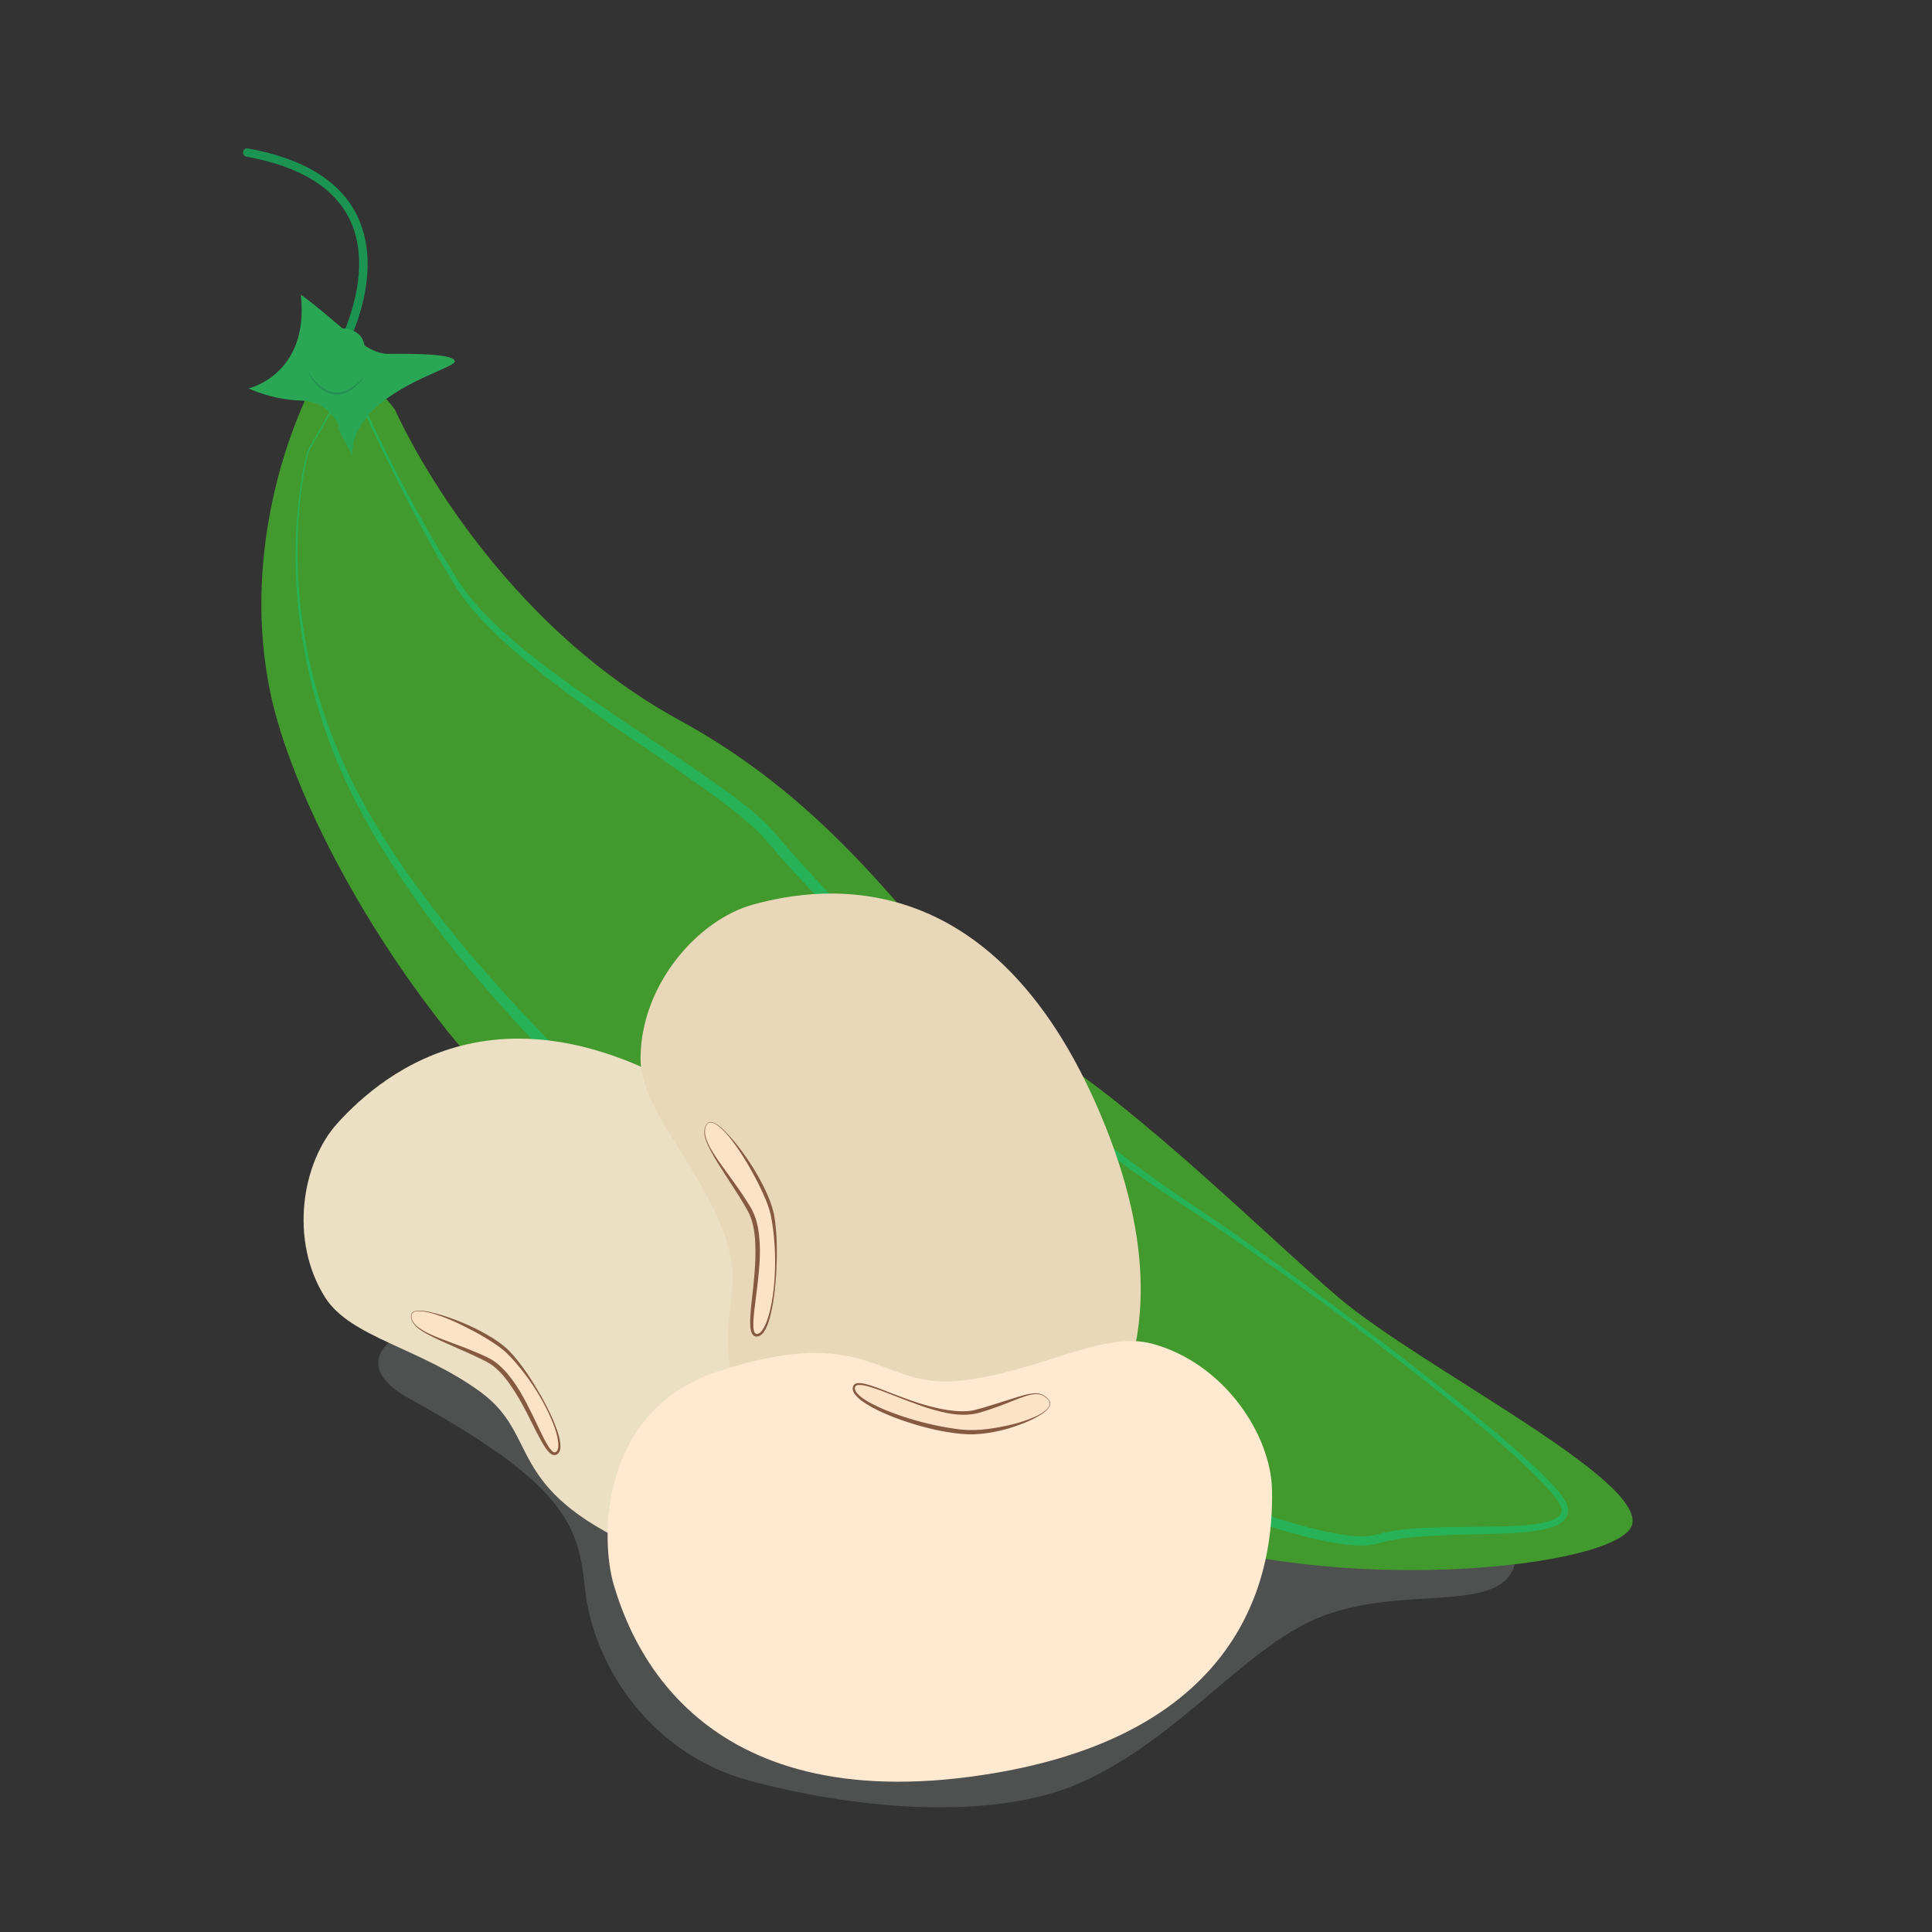
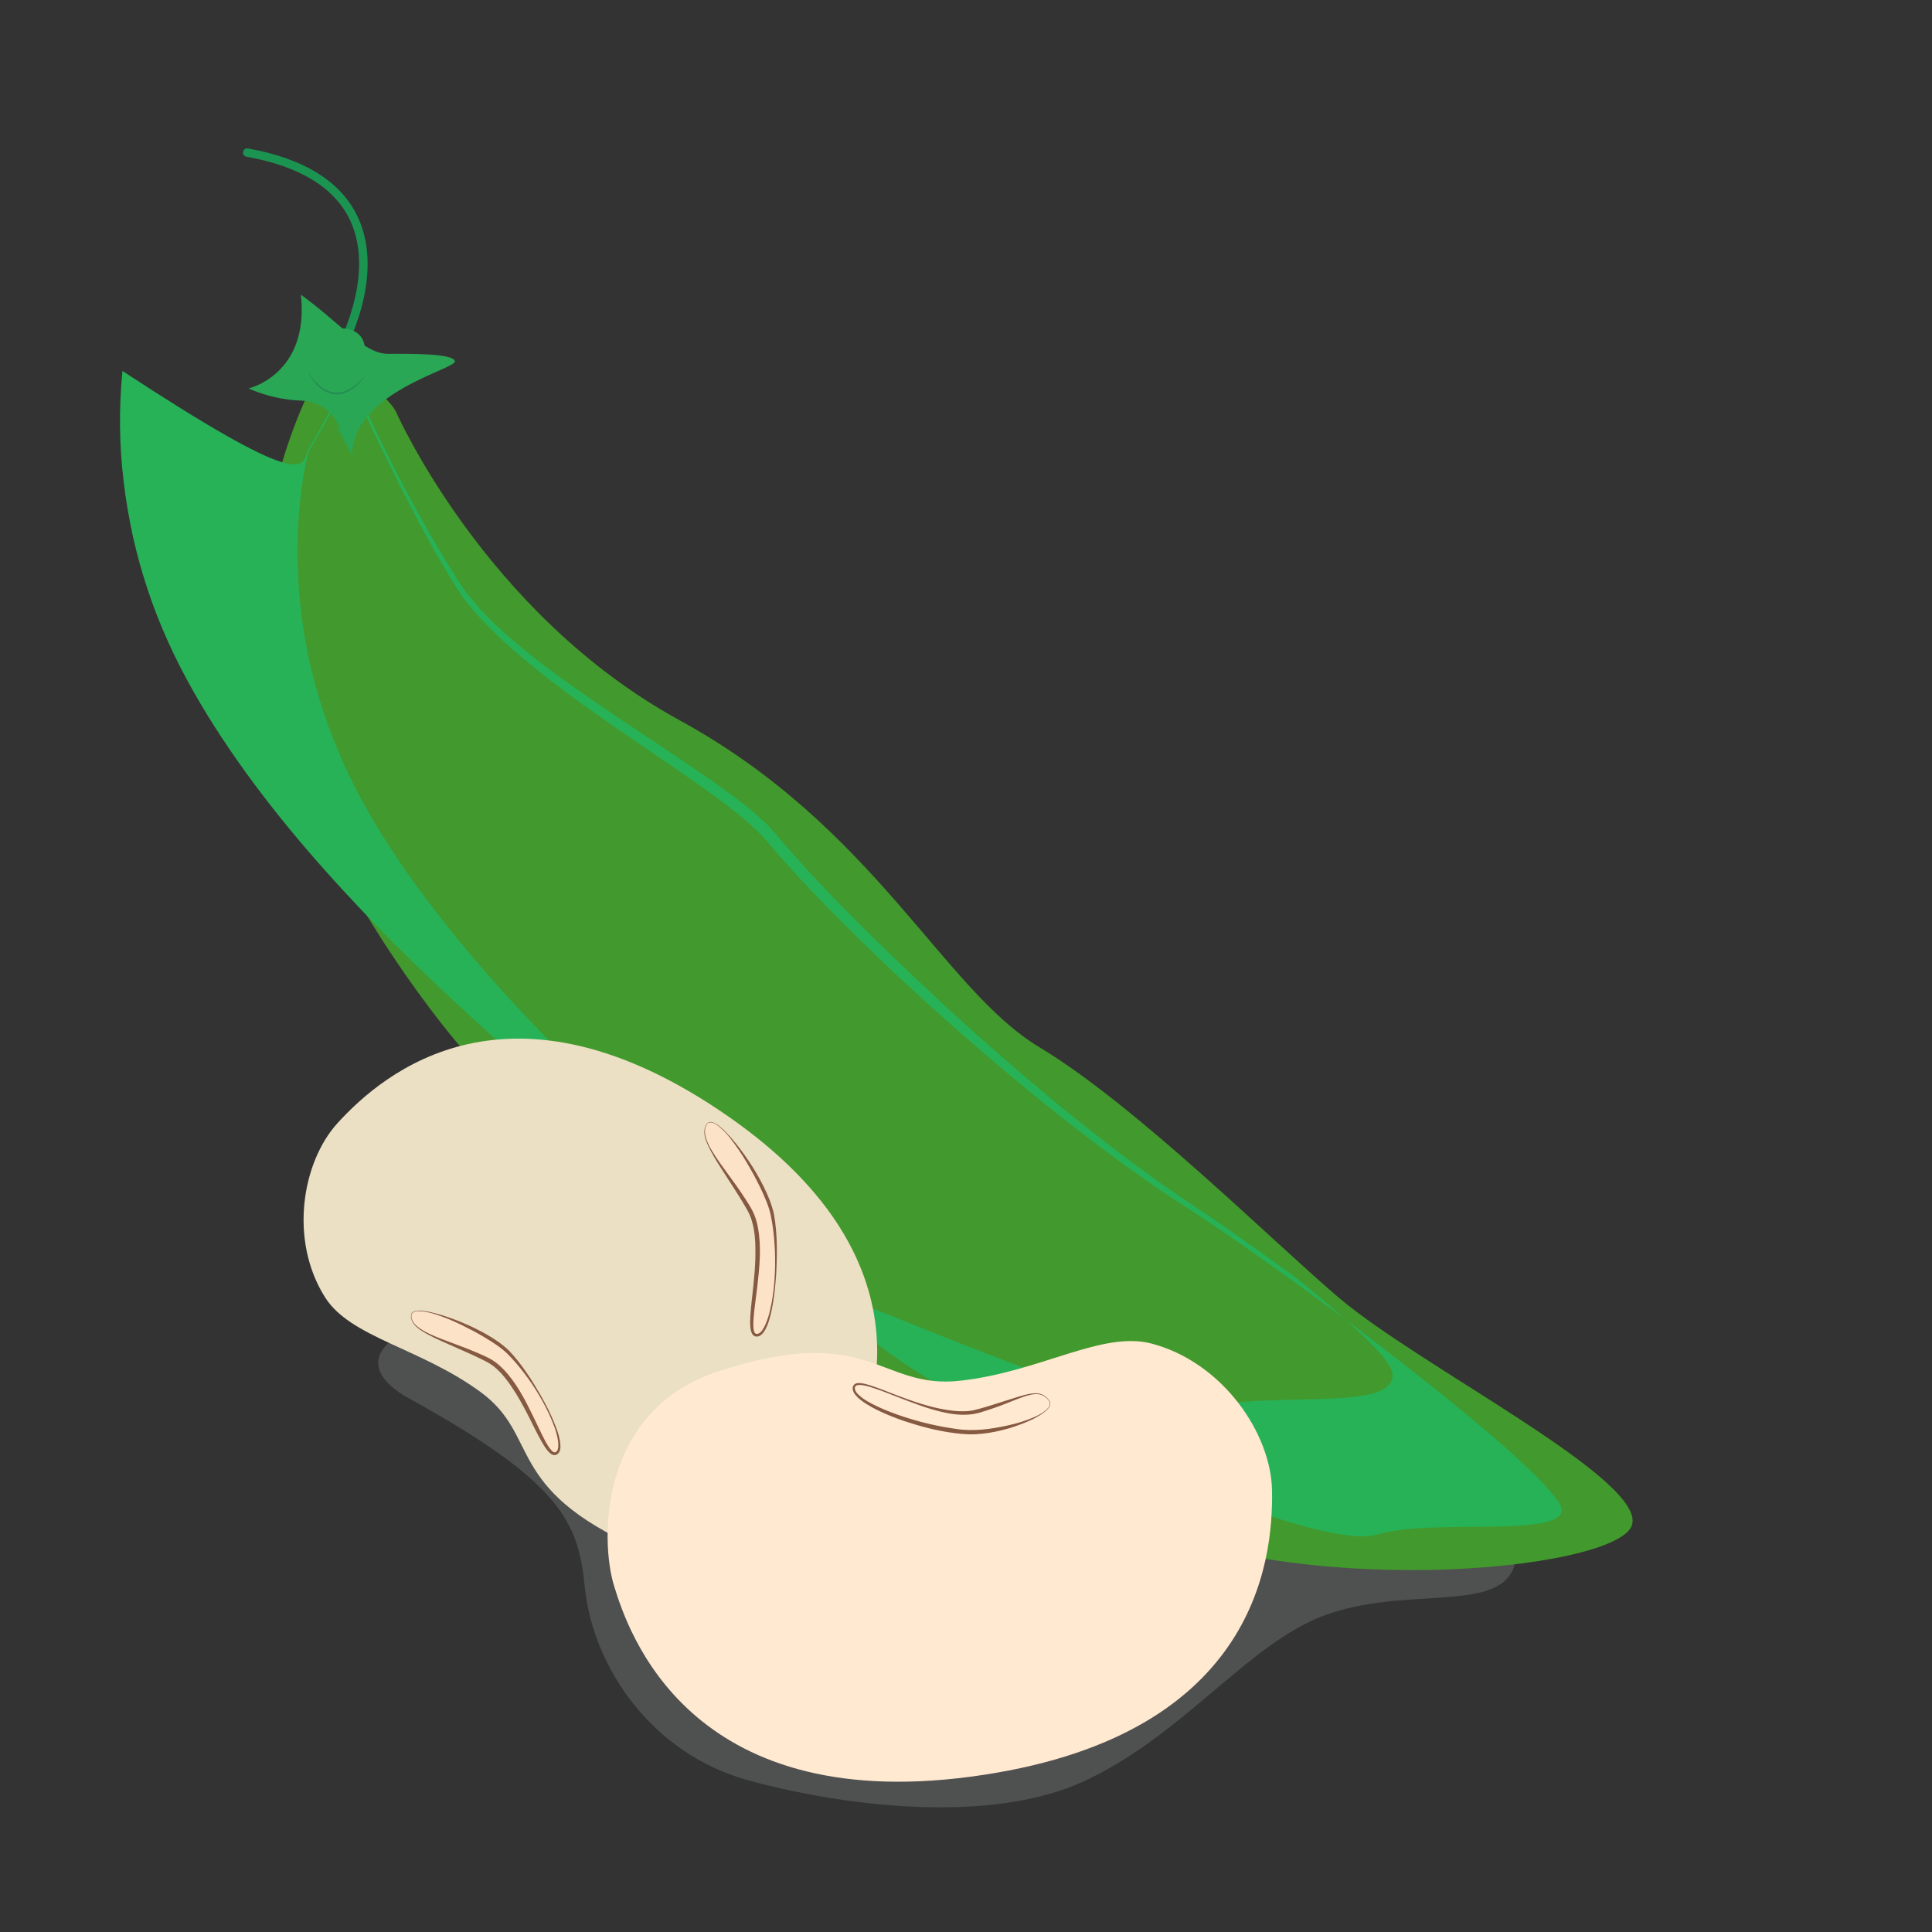
<svg xmlns="http://www.w3.org/2000/svg" version="1.1" id="Capa_1" x="0px" y="0px" viewBox="0 0 269.29 269.29" style="enable-background:new 0 0 269.29 269.29;" xml:space="preserve">
  <rect x="0" y="0" width="269.29" height="269.29" fill="#333333" stroke="none" />
  <style type="text/css">
	.st0{opacity:0.25;fill:#A5A8AA;enable-background:new    ;}
	.st1{fill:#42992D;}
	.st2{fill:#27B257;}
	.st3{fill:#2AA755;}
	.st4{fill:#1B9452;}
	.st5{fill:#249053;}
	.st6{fill:#EBE0C3;}
	.st7{fill:#FCE2C7;}
	.st8{fill:#865941;}
	.st9{fill:#E8D8B9;}
	.st10{fill:#FFE9D1;}
</style>
  <g>
    <path class="st0" d="M65.96,183.14c-12.49,1.48-17.57,7.02-8.96,11.77c21.28,11.72,23.61,17.28,24.51,26.28   c1.1,11.05,9.24,23.26,22.83,26.97s33.7,6.07,46.6,0.18c13.96-6.37,23.05-19.34,33.8-23.23c10.75-3.9,22.8-0.58,25.91-5.88   s-4.93-19.21-35.84-22.62S65.96,183.14,65.96,183.14z" />
    <g>
      <g id="XMLID_695_">
        <path id="XMLID_702_" class="st1" d="M186.66,180.92c-9.02-7.64-28.3-26.86-41.78-34.95s-22.89-30.66-50.16-45.58     S55.13,57.26,55.13,57.26s-2.91-5.32-10.9-4.96c-5.06,9.46-10.13,26.22-6.66,43.72c2.42,12.21,11.53,31.02,24.71,47.59     c13.58,17.07,31.09,23.99,33.36,29.63c19.82,26.76,49.38,32.86,56.98,36.78c26.54,13.69,72.74,8.93,74.84,2.59     C229.55,206.27,198.09,190.6,186.66,180.92z" />
-         <path id="XMLID_701_" class="st2" d="M43.02,62.95c-0.64,2.46-1.01,5.02-1.26,7.57c-0.24,2.55-0.34,5.12-0.28,7.68     c0.11,5.13,0.74,10.24,1.94,15.22c1.22,4.97,2.94,9.82,5.14,14.44c2.19,4.62,4.88,8.99,7.78,13.21     c5.85,8.4,12.59,16.16,19.73,23.5c1.79,1.84,3.6,3.64,5.44,5.43c1.83,1.79,3.68,3.57,5.55,5.32c3.74,3.51,7.56,6.92,11.39,10.38     c0.95,0.86,1.92,1.77,2.82,2.68l2.73,2.72c1.82,1.81,3.65,3.6,5.52,5.35c3.72,3.51,7.57,6.88,11.59,10.01     c4.03,3.11,8.26,6,12.83,8.12c0.57,0.27,1.15,0.51,1.73,0.75c0.59,0.22,1.16,0.45,1.78,0.67c1.22,0.44,2.42,0.9,3.62,1.37     c2.4,0.94,4.79,1.9,7.17,2.87c4.76,1.94,9.51,3.89,14.29,5.76s9.57,3.7,14.43,5.29c2.43,0.79,4.88,1.52,7.35,2.08     c1.24,0.28,2.48,0.52,3.72,0.66c1.23,0.13,2.5,0.19,3.6-0.07l0.94-0.25c0.32-0.08,0.65-0.15,0.97-0.21     c0.65-0.12,1.3-0.21,1.95-0.29c1.3-0.15,2.59-0.23,3.89-0.28c2.59-0.11,5.16-0.1,7.72-0.13c2.56-0.04,5.14-0.05,7.6-0.48     c0.61-0.11,1.21-0.26,1.76-0.49c0.54-0.23,1.01-0.56,1.15-0.98c0.15-0.44-0.01-0.93-0.35-1.44c-0.32-0.51-0.72-1-1.12-1.48     c-1.66-1.91-3.55-3.66-5.44-5.38c-1.9-1.72-3.85-3.39-5.83-5.02c-3.95-3.28-7.99-6.46-12.05-9.59c-4.06-3.14-8.19-6.2-12.36-9.21     c-4.17-3-8.36-5.97-12.63-8.82c-2.15-1.39-4.31-2.81-6.45-4.24c-2.11-1.48-4.23-2.94-6.28-4.49     c-8.29-6.11-16.19-12.73-23.89-19.56c-3.84-3.43-7.6-6.95-11.28-10.55c-3.68-3.61-7.29-7.28-10.73-11.14     c-0.86-0.95-1.7-1.99-2.53-2.93c-0.8-0.92-1.72-1.77-2.68-2.59c-1.91-1.65-3.98-3.16-6.06-4.65c-4.17-2.96-8.46-5.8-12.7-8.73     c-4.22-2.94-8.4-5.97-12.36-9.29c-1.97-1.67-3.9-3.4-5.67-5.3c-0.88-0.96-1.74-1.93-2.51-2.98c-0.8-1.03-1.47-2.16-2.12-3.26     c-2.66-4.41-5.06-8.97-7.36-13.57c-2.31-4.6-4.51-9.24-6.56-13.96l0.23,0.01L43.02,62.95z M42.86,62.88l5.81-10.34l0.13-0.23     l0.11,0.24c2.08,4.7,4.31,9.33,6.65,13.9c2.39,4.55,4.88,9.04,7.61,13.38c2.57,4.43,6.4,7.9,10.36,11.11     c3.99,3.2,8.22,6.11,12.47,8.97c4.25,2.88,8.56,5.67,12.8,8.62c2.11,1.48,4.22,2.99,6.22,4.67c1,0.84,1.98,1.73,2.86,2.76     c0.86,0.99,1.64,1.96,2.5,2.92c6.79,7.65,14.25,14.73,21.76,21.71c7.58,6.92,15.36,13.63,23.53,19.83     c2.03,1.57,4.12,3.06,6.19,4.56c2.11,1.46,4.23,2.89,6.37,4.33c4.26,2.88,8.44,5.89,12.59,8.92     c8.27,6.12,16.51,12.26,24.47,18.79c1.99,1.63,3.96,3.28,5.9,4.98c1.93,1.71,3.85,3.43,5.59,5.37c0.43,0.49,0.85,1,1.22,1.57     c0.18,0.29,0.36,0.59,0.48,0.98c0.11,0.39,0.12,0.79-0.01,1.2c-0.13,0.41-0.4,0.73-0.69,0.98c-0.29,0.24-0.61,0.42-0.93,0.56     c-0.64,0.28-1.29,0.44-1.94,0.57c-2.6,0.48-5.19,0.52-7.76,0.6c-2.57,0.07-5.14,0.1-7.69,0.24c-2.55,0.16-5.07,0.36-7.48,1.1     c-1.4,0.35-2.75,0.27-4.07,0.15c-1.31-0.14-2.6-0.37-3.87-0.64c-2.54-0.56-5.03-1.27-7.5-2.04c-9.85-3.13-19.37-7.06-28.91-10.87     c-2.38-0.95-4.77-1.9-7.16-2.82c-1.2-0.46-2.39-0.91-3.59-1.34c-0.59-0.2-1.22-0.44-1.83-0.67c-0.61-0.25-1.22-0.5-1.81-0.77     c-4.78-2.19-9.1-5.12-13.22-8.26c-4.11-3.16-7.98-6.6-11.72-10.14c-1.87-1.77-3.71-3.58-5.54-5.4l-2.73-2.73     c-0.9-0.91-1.81-1.76-2.76-2.63c-7.61-6.88-15.28-13.8-22.35-21.31c-7.09-7.47-13.79-15.38-19.48-24     c-2.84-4.31-5.44-8.79-7.56-13.5c-2.13-4.7-3.76-9.63-4.89-14.66c-1.09-5.04-1.74-10.17-1.79-15.33     c-0.03-2.57,0.09-5.15,0.34-7.71C41.8,67.93,42.18,65.4,42.86,62.88z" />
+         <path id="XMLID_701_" class="st2" d="M43.02,62.95c-0.64,2.46-1.01,5.02-1.26,7.57c-0.24,2.55-0.34,5.12-0.28,7.68     c0.11,5.13,0.74,10.24,1.94,15.22c1.22,4.97,2.94,9.82,5.14,14.44c2.19,4.62,4.88,8.99,7.78,13.21     c5.85,8.4,12.59,16.16,19.73,23.5c1.79,1.84,3.6,3.64,5.44,5.43c1.83,1.79,3.68,3.57,5.55,5.32c3.74,3.51,7.56,6.92,11.39,10.38     c0.95,0.86,1.92,1.77,2.82,2.68l2.73,2.72c1.82,1.81,3.65,3.6,5.52,5.35c3.72,3.51,7.57,6.88,11.59,10.01     c4.03,3.11,8.26,6,12.83,8.12c0.57,0.27,1.15,0.51,1.73,0.75c0.59,0.22,1.16,0.45,1.78,0.67c1.22,0.44,2.42,0.9,3.62,1.37     c2.4,0.94,4.79,1.9,7.17,2.87c4.76,1.94,9.51,3.89,14.29,5.76s9.57,3.7,14.43,5.29c2.43,0.79,4.88,1.52,7.35,2.08     c1.24,0.28,2.48,0.52,3.72,0.66c1.23,0.13,2.5,0.19,3.6-0.07l0.94-0.25c0.32-0.08,0.65-0.15,0.97-0.21     c0.65-0.12,1.3-0.21,1.95-0.29c1.3-0.15,2.59-0.23,3.89-0.28c2.59-0.11,5.16-0.1,7.72-0.13c2.56-0.04,5.14-0.05,7.6-0.48     c0.61-0.11,1.21-0.26,1.76-0.49c0.54-0.23,1.01-0.56,1.15-0.98c0.15-0.44-0.01-0.93-0.35-1.44c-0.32-0.51-0.72-1-1.12-1.48     c-1.66-1.91-3.55-3.66-5.44-5.38c-1.9-1.72-3.85-3.39-5.83-5.02c-3.95-3.28-7.99-6.46-12.05-9.59c-4.06-3.14-8.19-6.2-12.36-9.21     c-4.17-3-8.36-5.97-12.63-8.82c-2.15-1.39-4.31-2.81-6.45-4.24c-2.11-1.48-4.23-2.94-6.28-4.49     c-8.29-6.11-16.19-12.73-23.89-19.56c-3.84-3.43-7.6-6.95-11.28-10.55c-3.68-3.61-7.29-7.28-10.73-11.14     c-0.86-0.95-1.7-1.99-2.53-2.93c-0.8-0.92-1.72-1.77-2.68-2.59c-1.91-1.65-3.98-3.16-6.06-4.65c-4.17-2.96-8.46-5.8-12.7-8.73     c-4.22-2.94-8.4-5.97-12.36-9.29c-1.97-1.67-3.9-3.4-5.67-5.3c-0.88-0.96-1.74-1.93-2.51-2.98c-0.8-1.03-1.47-2.16-2.12-3.26     c-2.66-4.41-5.06-8.97-7.36-13.57c-2.31-4.6-4.51-9.24-6.56-13.96l0.23,0.01L43.02,62.95z M42.86,62.88l5.81-10.34l0.13-0.23     l0.11,0.24c2.08,4.7,4.31,9.33,6.65,13.9c2.39,4.55,4.88,9.04,7.61,13.38c2.57,4.43,6.4,7.9,10.36,11.11     c3.99,3.2,8.22,6.11,12.47,8.97c4.25,2.88,8.56,5.67,12.8,8.62c2.11,1.48,4.22,2.99,6.22,4.67c1,0.84,1.98,1.73,2.86,2.76     c0.86,0.99,1.64,1.96,2.5,2.92c6.79,7.65,14.25,14.73,21.76,21.71c7.58,6.92,15.36,13.63,23.53,19.83     c2.03,1.57,4.12,3.06,6.19,4.56c2.11,1.46,4.23,2.89,6.37,4.33c4.26,2.88,8.44,5.89,12.59,8.92     c1.99,1.63,3.96,3.28,5.9,4.98c1.93,1.71,3.85,3.43,5.59,5.37c0.43,0.49,0.85,1,1.22,1.57     c0.18,0.29,0.36,0.59,0.48,0.98c0.11,0.39,0.12,0.79-0.01,1.2c-0.13,0.41-0.4,0.73-0.69,0.98c-0.29,0.24-0.61,0.42-0.93,0.56     c-0.64,0.28-1.29,0.44-1.94,0.57c-2.6,0.48-5.19,0.52-7.76,0.6c-2.57,0.07-5.14,0.1-7.69,0.24c-2.55,0.16-5.07,0.36-7.48,1.1     c-1.4,0.35-2.75,0.27-4.07,0.15c-1.31-0.14-2.6-0.37-3.87-0.64c-2.54-0.56-5.03-1.27-7.5-2.04c-9.85-3.13-19.37-7.06-28.91-10.87     c-2.38-0.95-4.77-1.9-7.16-2.82c-1.2-0.46-2.39-0.91-3.59-1.34c-0.59-0.2-1.22-0.44-1.83-0.67c-0.61-0.25-1.22-0.5-1.81-0.77     c-4.78-2.19-9.1-5.12-13.22-8.26c-4.11-3.16-7.98-6.6-11.72-10.14c-1.87-1.77-3.71-3.58-5.54-5.4l-2.73-2.73     c-0.9-0.91-1.81-1.76-2.76-2.63c-7.61-6.88-15.28-13.8-22.35-21.31c-7.09-7.47-13.79-15.38-19.48-24     c-2.84-4.31-5.44-8.79-7.56-13.5c-2.13-4.7-3.76-9.63-4.89-14.66c-1.09-5.04-1.74-10.17-1.79-15.33     c-0.03-2.57,0.09-5.15,0.34-7.71C41.8,67.93,42.18,65.4,42.86,62.88z" />
        <path id="XMLID_699_" class="st3" d="M47.47,59.89c0,0-1.27-3.92-5.44-4.05s-7.38-1.7-7.38-1.7s8.5-1.92,7.29-13.07     c5.76,4.21,8.83,8.27,12.18,8.25c3.36-0.02,9.11-0.05,9.28,1.04c0.17,1.1-14.36,4.33-14.31,13.13     C45.74,57.32,47.47,59.89,47.47,59.89z" />
        <path class="st4" d="M47.2,49.8c-0.1,0-0.2-0.03-0.29-0.08c-0.28-0.16-0.37-0.52-0.21-0.8c0.06-0.1,5.8-10.23,2.13-18.15     c-2.13-4.58-7-7.59-14.48-8.93c-0.32-0.06-0.53-0.36-0.47-0.68c0.06-0.32,0.36-0.53,0.68-0.47c7.88,1.42,13.03,4.65,15.33,9.6     c3.93,8.47-1.93,18.79-2.18,19.22C47.59,49.7,47.4,49.8,47.2,49.8z" />
        <path id="XMLID_697_" class="st3" d="M44.14,54.46c0,0-3.01-4.58-0.79-6.89c2.22-2.32,6.91-2.65,7.46,0.59     c0.56,3.24-0.58,8.59-0.58,8.59L44.14,54.46z" />
        <path id="XMLID_696_" class="st5" d="M42.86,51.72c0.46,0.73,1,1.41,1.65,1.96c0.64,0.55,1.41,0.98,2.24,1.02     c0.83,0.08,1.64-0.26,2.34-0.72c0.71-0.47,1.31-1.09,1.89-1.73c-0.49,0.71-1.06,1.39-1.77,1.91c-0.7,0.52-1.58,0.9-2.49,0.83     s-1.73-0.54-2.36-1.14C43.72,53.24,43.22,52.51,42.86,51.72z" />
      </g>
      <g id="XMLID_689_">
        <g id="XMLID_692_">
          <g id="XMLID_693_">
            <path id="XMLID_694_" class="st6" d="M47.05,156.54c6.4-7.03,24.02-21.99,54.3-1.04s19.59,43.49,16.83,49.03       c-2.76,5.53-14.25,17.91-29.08,11.29c-18.97-8.46-13.69-15.65-22.15-21.82s-18.08-7.55-21.64-13.17       C40.27,172.85,42.09,161.99,47.05,156.54z" />
          </g>
        </g>
        <g>
          <path id="XMLID_691_" class="st7" d="M57.32,183.32c0.19-2.21,10.62,2.15,13.62,5.25c4.15,4.29,8.45,12.96,6.61,14      c-1.83,1.04-4.42-10.46-9.63-13.05S57.11,185.74,57.32,183.32z" />
          <path id="XMLID_690_" class="st8" d="M57.29,183.32c0.02-0.36,0.39-0.56,0.69-0.6c0.32-0.05,0.64-0.05,0.96-0.01      c0.64,0.06,1.26,0.22,1.87,0.38c1.23,0.33,2.43,0.76,3.61,1.25c1.18,0.48,2.33,1.05,3.44,1.68c1.11,0.63,2.18,1.36,3.12,2.27      c1.77,1.88,3.14,4.04,4.41,6.24c0.62,1.11,1.21,2.24,1.71,3.41c0.47,1.18,1,2.36,1.02,3.71c-0.01,0.33-0.07,0.72-0.38,0.99      c-0.14,0.14-0.38,0.2-0.6,0.17c-0.2-0.06-0.36-0.16-0.5-0.28c-0.51-0.48-0.82-1.04-1.15-1.6c-0.63-1.12-1.18-2.26-1.75-3.39      s-1.16-2.24-1.83-3.31c-0.66-1.06-1.37-2.11-2.23-2.99c-0.43-0.44-0.89-0.85-1.41-1.17c-0.5-0.31-1.09-0.58-1.66-0.86      c-1.14-0.55-2.3-1.04-3.46-1.56c-1.16-0.52-2.33-1.02-3.46-1.62c-0.56-0.31-1.12-0.63-1.6-1.05      C57.65,184.58,57.22,183.99,57.29,183.32z M57.35,183.32c-0.06,0.64,0.36,1.2,0.84,1.59c0.49,0.39,1.04,0.71,1.61,0.98      c1.14,0.54,2.34,0.97,3.53,1.41c1.19,0.43,2.38,0.9,3.55,1.41c0.59,0.26,1.16,0.51,1.74,0.86c0.57,0.35,1.06,0.79,1.52,1.25      c1.82,1.88,3,4.2,4.12,6.48c0.56,1.14,1.08,2.3,1.66,3.41c0.3,0.55,0.6,1.11,1.01,1.52c0.1,0.1,0.21,0.17,0.31,0.2      c0.1,0,0.19,0.01,0.29-0.08c0.19-0.14,0.27-0.43,0.29-0.73c0.03-0.6-0.1-1.22-0.26-1.83s-0.38-1.2-0.63-1.78      c-0.48-1.17-1.06-2.3-1.7-3.39s-1.34-2.15-2.11-3.15c-0.76-1-1.58-1.98-2.47-2.85c-0.89-0.85-1.97-1.52-3.04-2.18      c-1.08-0.65-2.2-1.23-3.33-1.79c-1.14-0.55-2.3-1.04-3.51-1.43c-0.6-0.2-1.22-0.35-1.84-0.43c-0.31-0.04-0.63-0.05-0.94-0.01      C57.7,182.83,57.38,183,57.35,183.32z" />
        </g>
      </g>
      <g id="XMLID_683_">
        <g id="XMLID_686_">
          <g id="XMLID_687_">
-             <path id="XMLID_688_" class="st9" d="M104.94,126.09c9.79-2.71,34.21-6.14,49.08,30.75c14.87,36.9-7.77,51.33-13.44,54.8       c-5.68,3.46-23.12,8.1-32.52-6.63c-12.03-18.84-3.14-22.35-7.11-32.95s-11.76-17.48-11.67-24.71       C89.41,137.09,97.35,128.19,104.94,126.09z" />
-           </g>
+             </g>
        </g>
        <g>
          <path id="XMLID_685_" class="st7" d="M98.56,156.65c1.45-1.91,8.24,8.17,9.11,12.77c1.21,6.36,0.02,16.82-2.22,16.7      s2.13-12.18-1.02-17.59S96.96,158.75,98.56,156.65z" />
          <path id="XMLID_684_" class="st8" d="M98.54,156.64c0.12-0.13,0.28-0.25,0.46-0.25c0.18-0.02,0.35,0.04,0.51,0.11      c0.32,0.14,0.61,0.34,0.87,0.56c0.54,0.44,1,0.95,1.46,1.46c0.91,1.03,1.74,2.14,2.51,3.29c0.78,1.14,1.47,2.34,2.09,3.58      c0.62,1.24,1.15,2.53,1.45,3.91c0.48,2.74,0.44,5.51,0.3,8.26c-0.1,1.37-0.22,2.74-0.45,4.1c-0.12,0.68-0.26,1.36-0.44,2.02      c-0.19,0.66-0.4,1.33-0.81,1.94c-0.2,0.29-0.48,0.61-0.92,0.67c-0.21,0.04-0.46-0.05-0.62-0.22c-0.14-0.17-0.22-0.36-0.27-0.54      c-0.17-0.73-0.12-1.42-0.09-2.12c0.09-1.38,0.26-2.74,0.41-4.11c0.14-1.36,0.26-2.72,0.29-4.08c0.02-1.36,0.01-2.72-0.25-4.04      c-0.13-0.66-0.3-1.31-0.57-1.9c-0.26-0.59-0.64-1.17-0.98-1.76c-0.7-1.17-1.46-2.31-2.2-3.47s-1.51-2.3-2.16-3.52      c-0.32-0.61-0.64-1.23-0.83-1.9C98.12,157.99,98.09,157.2,98.54,156.64z M98.58,156.67c-0.42,0.55-0.37,1.3-0.18,1.94      c0.2,0.65,0.51,1.26,0.87,1.85c0.71,1.17,1.53,2.27,2.34,3.38c0.82,1.11,1.61,2.23,2.36,3.39c0.37,0.58,0.75,1.15,1.05,1.82      c0.3,0.65,0.48,1.34,0.62,2.03c0.52,2.78,0.22,5.57-0.09,8.29c-0.16,1.37-0.37,2.73-0.49,4.08c-0.05,0.67-0.11,1.37,0.01,1.98      c0.03,0.15,0.09,0.29,0.16,0.38c0.08,0.07,0.17,0.14,0.31,0.11c0.26-0.01,0.51-0.24,0.7-0.5c0.38-0.53,0.62-1.18,0.83-1.82      c0.2-0.65,0.35-1.32,0.48-1.99c0.25-1.35,0.39-2.71,0.45-4.08c0.07-1.37,0.05-2.74-0.04-4.1c-0.09-1.36-0.25-2.72-0.53-4.05      c-0.28-1.3-0.85-2.56-1.43-3.79s-1.25-2.42-1.94-3.6c-0.7-1.17-1.46-2.31-2.31-3.38c-0.42-0.54-0.89-1.04-1.41-1.49      c-0.26-0.23-0.54-0.42-0.84-0.57C99.19,156.42,98.8,156.39,98.58,156.67z" />
        </g>
      </g>
      <g id="XMLID_24_">
        <g id="XMLID_675_">
          <g id="XMLID_680_">
-             <path id="XMLID_682_" class="st10" d="M164,230.92l1.21,0.61c0.72-1.2,1.31-2.48,1.74-3.82c-0.78,1.08-1.67,2.08-2.66,2.97       C164.19,230.77,164.09,230.84,164,230.92z" />
            <path id="XMLID_681_" class="st10" d="M177.3,207.73c0.19,10.16-2.55,34.66-41.98,39.91c-39.43,5.24-47.8-20.27-49.74-26.63       s-2.11-24.4,14.49-29.85c21.24-6.97,22.43,2.51,33.68,1.3s19.86-7.05,26.83-5.17C170.5,189.95,177.16,199.85,177.3,207.73z" />
          </g>
        </g>
        <g>
-           <path id="XMLID_33_" class="st7" d="M146.18,195.16c1.49,1.88-6.86,4.74-11.53,4.45c-6.46-0.41-16.3-4.16-15.63-6.3      c0.67-2.14,11.27,5.09,17.3,3.38S144.54,193.09,146.18,195.16z" />
          <path id="XMLID_25_" class="st8" d="M146.2,195.14c0.22,0.24,0.24,0.63,0.08,0.91c-0.15,0.29-0.38,0.51-0.62,0.71      c-0.49,0.39-1.04,0.7-1.59,0.99c-1.12,0.56-2.3,0.99-3.49,1.35c-1.2,0.34-2.43,0.61-3.69,0.74c-0.63,0.06-1.26,0.1-1.9,0.08      s-1.26-0.08-1.88-0.16c-2.49-0.31-4.92-0.96-7.28-1.76c-1.18-0.41-2.34-0.88-3.47-1.42c-0.56-0.27-1.11-0.58-1.65-0.92      c-0.53-0.34-1.05-0.71-1.47-1.22c-0.2-0.25-0.4-0.56-0.39-0.94c0.01-0.18,0.07-0.38,0.22-0.52s0.34-0.18,0.5-0.2      c0.67-0.03,1.27,0.18,1.87,0.36c1.19,0.38,2.33,0.88,3.49,1.31c2.31,0.88,4.67,1.7,7.1,2.08c1.21,0.18,2.44,0.27,3.62,0.05      c1.16-0.28,2.37-0.65,3.54-1.03c1.18-0.36,2.36-0.77,3.56-1.1c0.6-0.15,1.23-0.29,1.86-0.24      C145.26,194.26,145.83,194.64,146.2,195.14z M146.16,195.18c-0.38-0.49-0.94-0.83-1.55-0.86c-0.61-0.04-1.22,0.13-1.8,0.32      c-1.17,0.4-2.31,0.9-3.47,1.33c-0.59,0.21-1.17,0.42-1.77,0.61c-0.59,0.19-1.18,0.39-1.82,0.5c-1.27,0.21-2.55,0.11-3.78-0.13      c-2.47-0.49-4.79-1.43-7.1-2.32c-1.15-0.46-2.31-0.91-3.49-1.28c-0.58-0.17-1.2-0.35-1.77-0.3c-0.29,0.03-0.47,0.2-0.46,0.46      c0,0.25,0.16,0.51,0.35,0.73c0.82,0.86,1.97,1.41,3.07,1.93c1.12,0.51,2.28,0.94,3.45,1.32c2.34,0.77,4.75,1.33,7.19,1.67      c2.43,0.39,4.87,0.05,7.28-0.48c1.2-0.27,2.39-0.61,3.53-1.1c0.57-0.24,1.12-0.52,1.61-0.9c0.24-0.19,0.47-0.4,0.61-0.67      C146.37,195.75,146.35,195.42,146.16,195.18z" />
        </g>
      </g>
    </g>
  </g>
</svg>